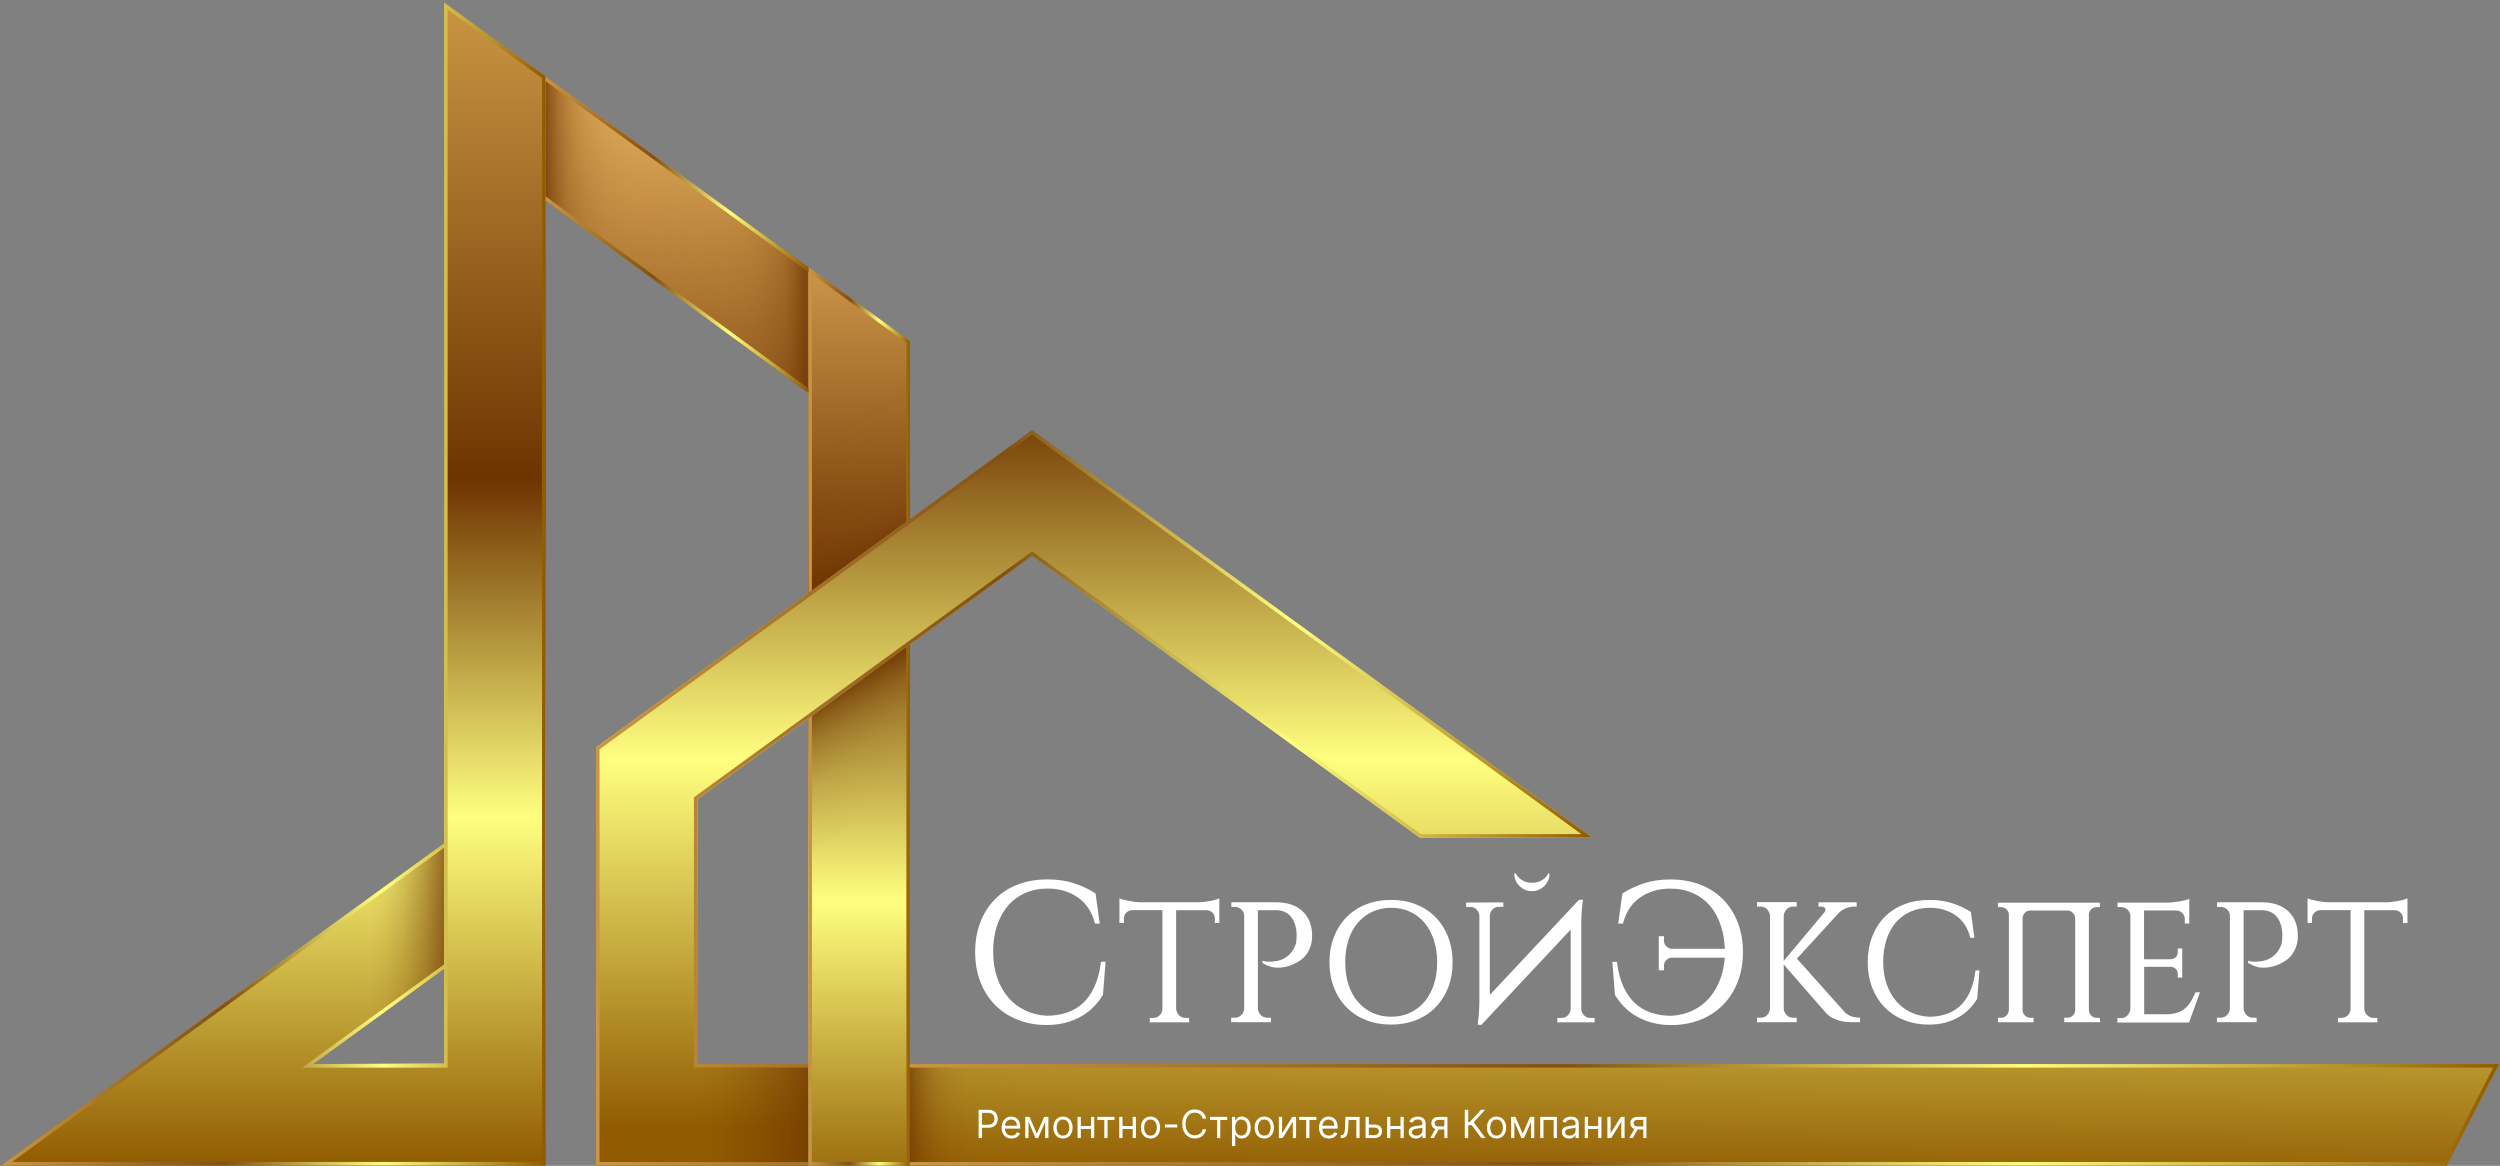
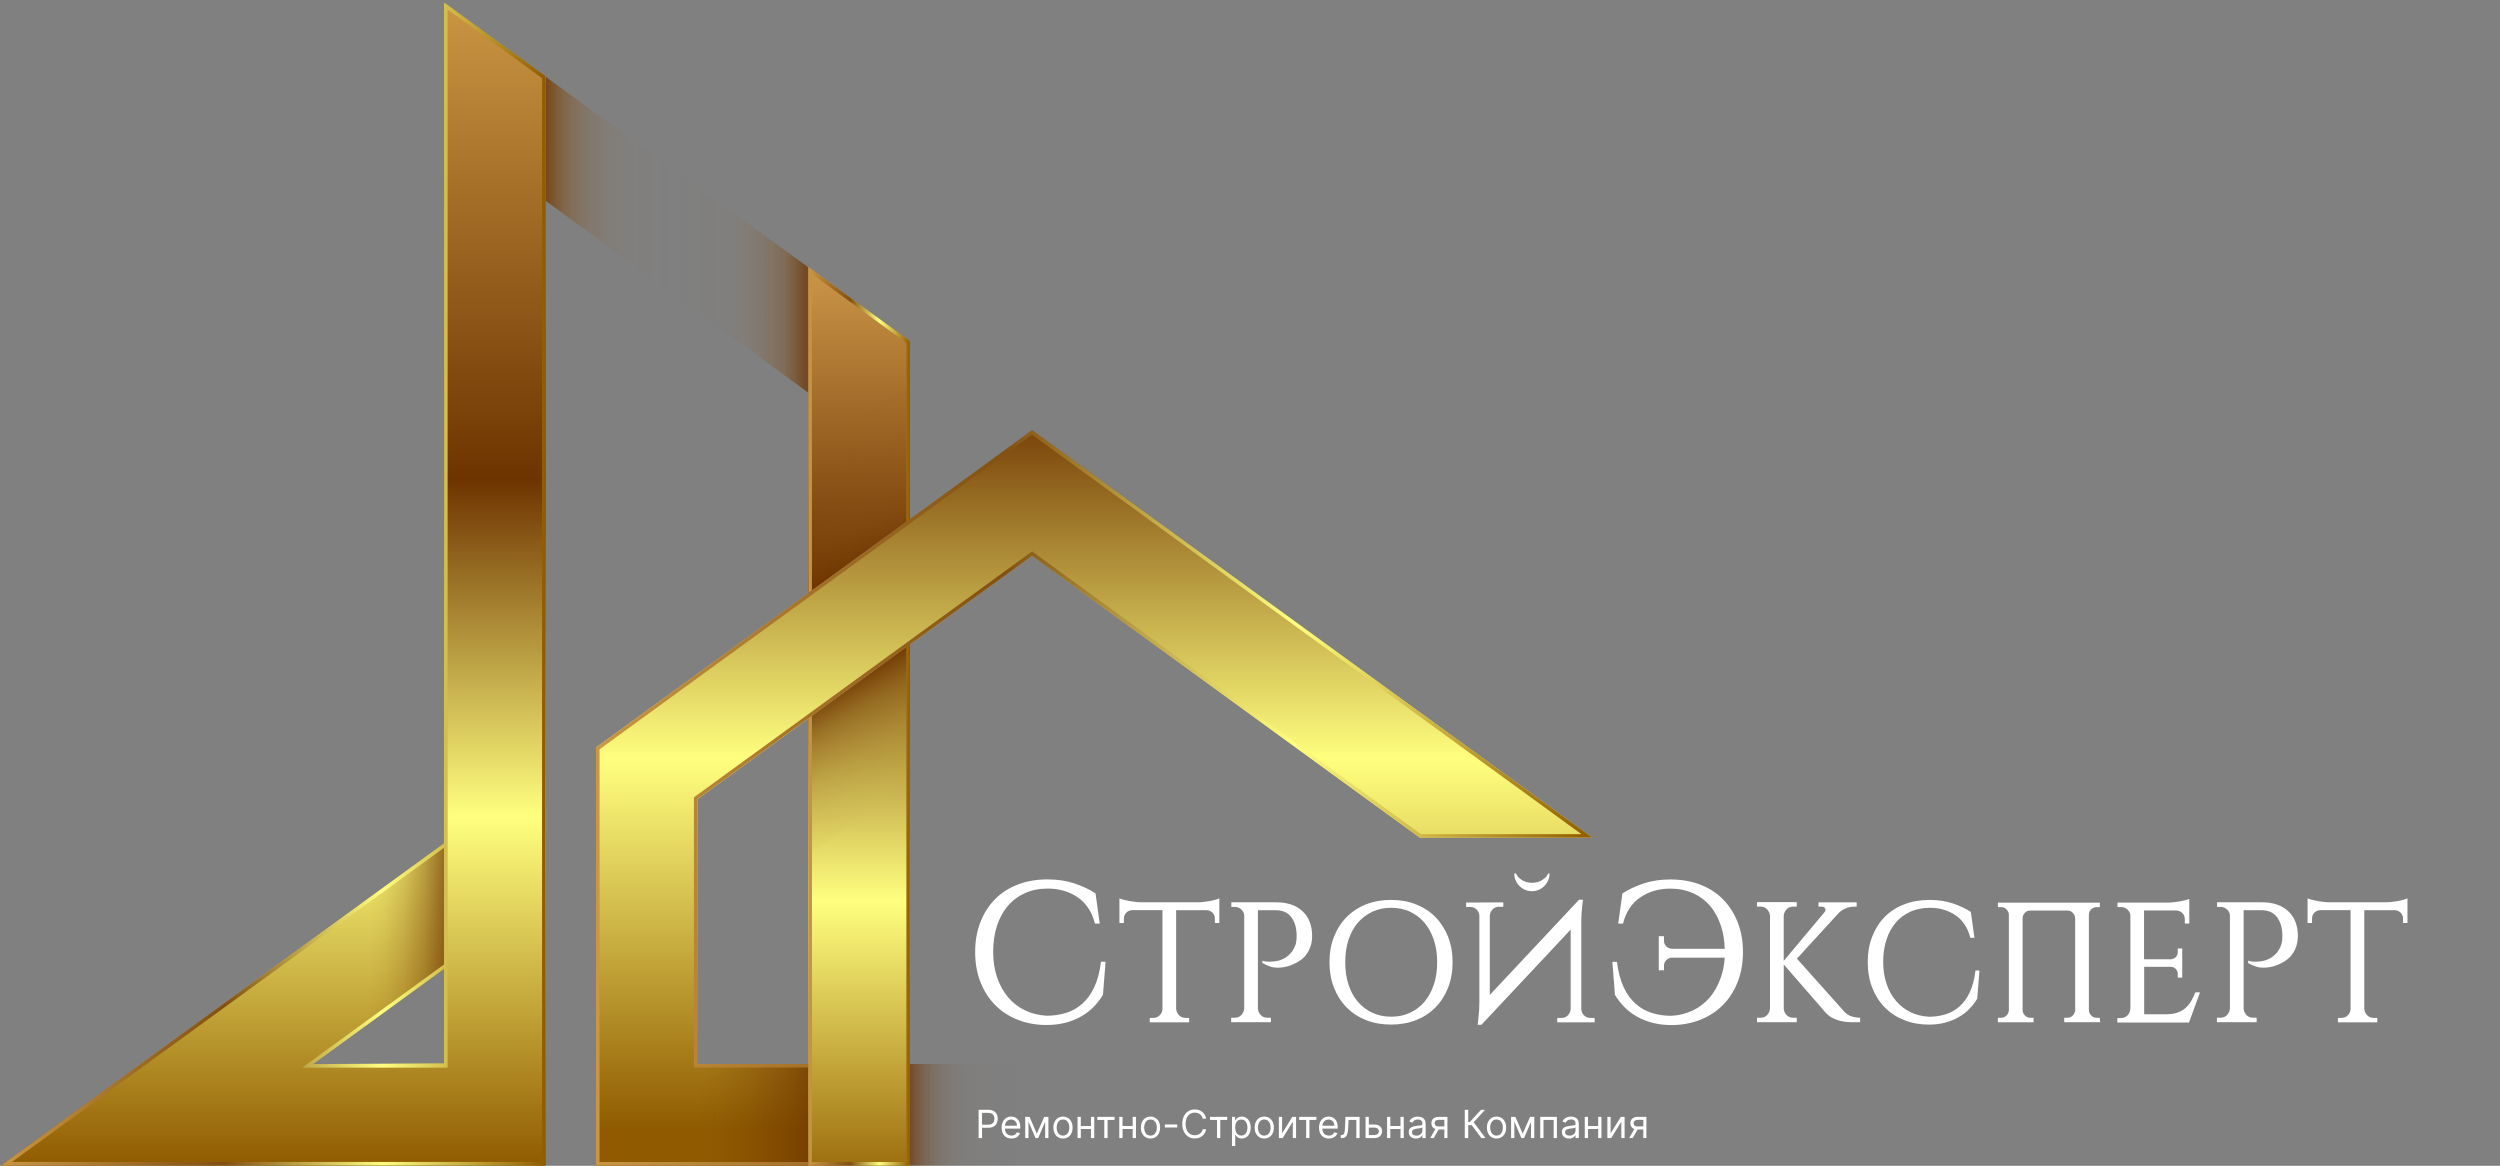
<svg xmlns="http://www.w3.org/2000/svg" width="772" height="360" viewBox="0 0 772 360" fill="none">
  <rect x="0" y="0" width="772" height="360" fill="#808080" stroke="none" />
-   <path d="M249.709 82.619L249.679 121.329L168.469 61.979V23.699L249.709 82.619Z" fill="url(#paint0_linear_1170_20)" />
  <path d="M249.709 82.619L249.679 121.329L168.469 61.979V23.699L249.709 82.619Z" fill="url(#paint1_linear_1170_20)" />
  <path d="M280.968 105.31V160.34L249.648 183.09V82.5L280.968 105.31Z" fill="url(#paint2_linear_1170_20)" />
  <path d="M318.711 132.898L184.051 230.828V359.908H249.651V328.578H215.371V246.778L318.711 171.628L438.401 258.668H491.661L318.711 132.898Z" fill="url(#paint3_linear_1170_20)" />
-   <path d="M280.969 359.908V328.578H771.699L755.559 359.908H280.969Z" fill="url(#paint4_linear_1170_20)" />
  <path d="M249.6 328.578H215.48V359.898H249.6V328.578Z" fill="url(#paint5_linear_1170_20)" />
  <path d="M315.089 328.578H280.969V359.898H315.089V328.578Z" fill="url(#paint6_linear_1170_20)" />
  <path d="M280.978 199V359.91H249.648V221.84L273.308 204.59L280.978 199Z" fill="url(#paint7_linear_1170_20)" />
  <path d="M137.14 0.809V328.589H96.67L114.31 315.759L137.14 299.159L137.13 260.439L114.31 277.039L0.34 359.909H168.47V23.589L137.14 0.809Z" fill="url(#paint8_linear_1170_20)" />
  <path d="M137.139 299.157L114.309 315.758V277.037L137.129 260.438L137.139 299.157Z" fill="url(#paint9_linear_1170_20)" />
  <path d="M341.399 297.009L340.599 307.199C339.779 308.559 338.809 309.799 337.699 310.939C336.589 312.069 335.309 313.049 333.869 313.869C332.429 314.689 330.819 315.339 329.049 315.809C327.279 316.279 325.319 316.519 323.179 316.519C319.969 316.519 317.009 315.979 314.289 314.909C311.569 313.839 309.239 312.319 307.289 310.339C305.339 308.359 303.829 305.999 302.749 303.239C301.669 300.479 301.129 297.399 301.129 293.979C301.129 290.559 301.659 287.599 302.719 284.839C303.779 282.079 305.269 279.719 307.199 277.739C309.129 275.759 311.469 274.239 314.229 273.169C316.989 272.099 320.069 271.559 323.489 271.559C326.539 271.559 329.289 271.969 331.759 272.789C334.229 273.609 336.409 274.639 338.299 275.879L339.599 285.199H338.119C337.209 281.619 335.439 278.919 332.809 277.109C330.179 275.299 327.089 274.389 323.549 274.389C320.959 274.389 318.619 274.849 316.539 275.779C314.459 276.709 312.689 278.019 311.229 279.729C309.769 281.439 308.649 283.499 307.859 285.899C307.079 288.309 306.689 290.969 306.689 293.899C306.689 296.829 307.099 299.479 307.919 301.869C308.739 304.259 309.889 306.309 311.349 308.009C312.809 309.719 314.549 311.059 316.569 312.019C318.589 312.989 320.809 313.529 323.239 313.659C325.299 313.659 327.259 313.369 329.139 312.799C331.009 312.219 332.689 311.289 334.169 309.989C335.649 308.689 336.899 306.979 337.909 304.829C338.919 302.689 339.609 300.079 339.979 296.989H341.399V297.009Z" fill="white" />
  <path d="M369.92 278.628C370.45 278.628 371.04 278.588 371.69 278.518C372.34 278.448 372.98 278.348 373.59 278.238C374.21 278.128 374.78 277.998 375.31 277.848C375.84 277.698 376.24 277.548 376.53 277.408V285.028H375.15V283.658C375.15 282.958 374.91 282.358 374.43 281.858C373.95 281.368 373.36 281.098 372.65 281.068H363.19V311.528C363.26 312.308 363.56 312.968 364.09 313.508C364.62 314.058 365.29 314.328 366.1 314.328H367.21V315.698H355.05V314.328H356.16C356.9 314.328 357.54 314.068 358.09 313.538C358.64 313.008 358.93 312.358 358.96 311.578V281.058H349.56C348.85 281.098 348.26 281.358 347.78 281.848C347.3 282.338 347.06 282.938 347.06 283.648V285.018H345.68V277.398C346 277.548 346.42 277.698 346.95 277.838C347.48 277.988 348.05 278.118 348.67 278.228C349.29 278.338 349.92 278.428 350.57 278.508C351.22 278.578 351.81 278.618 352.34 278.618H369.9L369.92 278.628Z" fill="white" />
  <path d="M394.057 278.629C397.557 278.629 400.287 279.559 402.247 281.409C404.207 283.259 405.188 285.809 405.188 289.049C405.188 290.599 404.888 292.009 404.278 293.279C403.668 294.549 402.878 295.549 401.898 296.289C400.918 297.029 399.788 297.639 398.518 298.109C397.248 298.589 395.928 298.819 394.548 298.819C393.698 298.819 392.937 298.709 392.247 298.479C391.557 298.249 390.758 297.889 389.838 297.399V296.659C390.018 296.729 390.208 296.779 390.418 296.819C390.768 296.929 391.278 296.979 391.948 296.979C392.578 296.979 393.298 296.919 394.088 296.799C394.878 296.679 395.668 296.409 396.438 296.009C397.217 295.609 397.928 295.039 398.578 294.319C399.228 293.599 399.748 292.649 400.138 291.489V291.539C400.318 290.839 400.398 289.989 400.398 288.999V288.579C400.328 286.289 399.748 284.459 398.658 283.109C397.568 281.749 396.008 281.069 393.968 281.069H388.438V311.479C388.508 312.259 388.808 312.919 389.338 313.459C389.868 314.009 390.538 314.279 391.348 314.279H392.458V315.659H380.188V314.279H381.298C382.108 314.279 382.777 314.009 383.307 313.459C383.837 312.909 384.138 312.249 384.208 311.479V282.599C384.138 281.899 383.828 281.299 383.278 280.799C382.728 280.309 382.088 280.059 381.348 280.059H380.237V278.629H394.018H394.057Z" fill="white" />
  <path d="M429.549 277.891C432.369 277.891 434.939 278.351 437.259 279.271C439.579 280.191 441.579 281.491 443.249 283.181C444.919 284.871 446.219 286.901 447.159 289.261C448.089 291.621 448.559 294.251 448.559 297.141C448.559 300.031 448.089 302.661 447.159 305.021C446.229 307.381 444.919 309.411 443.249 311.101C441.579 312.791 439.579 314.101 437.259 315.011C434.939 315.931 432.369 316.391 429.549 316.391C426.729 316.391 424.159 315.931 421.839 315.011C419.519 314.091 417.519 312.791 415.849 311.101C414.179 309.411 412.869 307.381 411.939 305.021C411.009 302.661 410.539 300.031 410.539 297.141C410.539 294.251 411.009 291.621 411.939 289.261C412.869 286.901 414.179 284.871 415.849 283.181C417.519 281.491 419.519 280.181 421.839 279.271C424.159 278.351 426.729 277.891 429.549 277.891ZM429.579 313.961C431.729 313.961 433.679 313.561 435.419 312.741C437.169 311.931 438.649 310.791 439.889 309.331C441.119 307.871 442.079 306.101 442.769 304.041C443.459 301.981 443.799 299.681 443.799 297.141C443.799 294.601 443.459 292.301 442.769 290.241C442.079 288.181 441.119 286.411 439.889 284.951C438.659 283.491 437.169 282.351 435.419 281.541C433.669 280.731 431.729 280.321 429.579 280.321C427.429 280.321 425.529 280.731 423.789 281.541C422.039 282.351 420.549 283.491 419.289 284.951C418.039 286.411 417.079 288.181 416.409 290.241C415.739 292.301 415.409 294.601 415.409 297.141C415.409 299.681 415.739 301.981 416.409 304.041C417.079 306.101 418.039 307.871 419.289 309.331C420.539 310.791 422.039 311.931 423.789 312.741C425.539 313.551 427.469 313.961 429.579 313.961Z" fill="white" />
  <path d="M464.22 278.63V280.01H462.85C462.07 280.01 461.43 280.27 460.92 280.8C460.41 281.33 460.12 281.96 460.05 282.7V307.24L487.61 277.83H488.83L488.57 279.95C488.5 280.58 488.44 281.32 488.38 282.14C488.33 282.97 488.3 283.82 488.3 284.71V311.58C488.33 312.36 488.62 313.01 489.15 313.54C489.68 314.07 490.31 314.33 491.05 314.33H492.42V315.7H480.89V314.33H482.27C483.01 314.33 483.64 314.07 484.15 313.54C484.66 313.01 484.95 312.38 485.02 311.64V287.05L457.46 316.46H456.3C456.41 315.72 456.49 314.96 456.56 314.19C456.63 313.52 456.69 312.77 456.75 311.94C456.8 311.11 456.83 310.29 456.83 309.48V282.72C456.79 282.02 456.51 281.4 455.98 280.87C455.45 280.34 454.83 280.08 454.13 280.08H452.75V278.71L464.23 278.66L464.22 278.63ZM478.5 269.75C478.5 270.49 478.36 271.19 478.08 271.84C477.8 272.49 477.4 273.07 476.89 273.59C476.38 274.1 475.8 274.5 475.14 274.78C474.49 275.06 473.79 275.2 473.05 275.2C472.31 275.2 471.61 275.06 470.96 274.78C470.31 274.5 469.73 274.1 469.21 273.59C468.7 273.08 468.3 272.5 468.02 271.84C467.74 271.19 467.6 270.49 467.6 269.75H468.13C468.41 270.46 469 271.11 469.9 271.71C470.8 272.31 471.87 272.61 473.1 272.61C474.33 272.61 475.4 272.31 476.3 271.71C477.2 271.11 477.79 270.46 478.07 269.75H478.49H478.5Z" fill="white" />
  <path d="M499.318 297.008C499.688 300.098 500.378 302.708 501.388 304.848C502.398 306.988 503.638 308.708 505.128 310.008C506.608 311.308 508.288 312.238 510.158 312.818C512.028 313.398 513.998 313.678 516.058 313.678C518.488 313.558 520.708 313.008 522.728 312.038C524.748 311.068 526.488 309.738 527.948 308.028C529.408 306.318 530.548 304.268 531.378 301.888C532.038 299.998 532.448 297.938 532.608 295.718H516.188C515.568 295.758 515.028 296.018 514.548 296.488C514.068 296.958 513.838 297.528 513.838 298.188V299.608H512.228V289.108H513.838V290.468C513.838 291.168 514.078 291.758 514.548 292.228C515.018 292.698 515.608 292.958 516.308 292.998H532.608C532.528 290.448 532.138 288.098 531.438 285.958C530.658 283.528 529.538 281.458 528.068 279.748C526.608 278.038 524.838 276.718 522.758 275.798C520.678 274.868 518.348 274.408 515.748 274.408C512.208 274.408 509.118 275.318 506.488 277.128C503.858 278.938 502.078 281.638 501.178 285.218H499.698L500.998 275.898C502.888 274.668 505.078 273.638 507.538 272.808C510.008 271.988 512.768 271.578 515.808 271.578C519.228 271.578 522.308 272.118 525.068 273.188C527.828 274.258 530.168 275.778 532.108 277.758C534.038 279.738 535.548 282.098 536.618 284.858C537.688 287.618 538.228 290.658 538.228 293.998C538.228 297.338 537.678 300.498 536.588 303.258C535.498 306.018 533.978 308.378 532.018 310.358C530.058 312.338 527.728 313.858 525.008 314.928C522.288 315.998 519.328 316.538 516.118 316.538C513.978 316.538 512.018 316.298 510.248 315.828C508.478 315.358 506.868 314.708 505.428 313.888C503.988 313.068 502.708 312.088 501.598 310.958C500.488 309.828 499.518 308.578 498.698 307.218L497.898 297.028H499.318V297.008Z" fill="white" />
  <path d="M550.809 311.48C550.879 312.26 551.179 312.92 551.709 313.46C552.239 314.01 552.909 314.28 553.719 314.28H554.829V315.66H542.559V314.28H543.669C544.479 314.28 545.149 314.01 545.679 313.46C546.209 312.91 546.509 312.25 546.579 311.48V282.81C546.509 282.03 546.209 281.36 545.679 280.8C545.149 280.24 544.479 279.95 543.669 279.95H542.559V278.57H554.829V279.95H553.719C552.909 279.95 552.239 280.23 551.709 280.8C551.179 281.36 550.879 282.03 550.809 282.81V296.72L563.399 281.7C563.609 281.45 563.719 281.21 563.719 280.96C563.719 280.68 563.609 280.44 563.399 280.25C563.189 280.06 562.889 279.96 562.499 279.96H561.549V278.64H573.339V279.96H572.709C571.649 279.96 570.659 280.17 569.749 280.59C568.829 281.01 568.069 281.58 567.479 282.28L554.889 296.03L569.489 312.37C570.119 313.04 570.819 313.52 571.579 313.8C572.339 314.08 573.279 314.24 574.409 314.28V315.66H571.819C571.429 315.66 570.909 315.63 570.259 315.58C569.609 315.53 568.899 315.4 568.139 315.21C567.379 315.02 566.609 314.72 565.809 314.31C565.019 313.91 564.299 313.33 563.669 312.59L550.819 297.83V311.48H550.809Z" fill="white" />
  <path d="M611.258 299.678L610.568 308.408C609.858 309.568 609.038 310.638 608.078 311.608C607.128 312.578 606.028 313.418 604.798 314.118C603.568 314.828 602.188 315.378 600.668 315.788C599.148 316.188 597.478 316.398 595.648 316.398C592.898 316.398 590.358 315.938 588.028 315.018C585.698 314.098 583.708 312.798 582.038 311.108C580.368 309.418 579.078 307.388 578.148 305.028C577.228 302.668 576.758 300.018 576.758 297.098C576.758 294.178 577.208 291.628 578.118 289.268C579.028 286.908 580.298 284.878 581.948 283.188C583.598 281.498 585.608 280.188 587.968 279.278C590.328 278.358 592.978 277.898 595.898 277.898C598.508 277.898 600.868 278.248 602.988 278.958C605.108 279.668 606.968 280.548 608.598 281.598L609.708 289.588H608.438C607.658 286.518 606.148 284.208 603.888 282.658C601.628 281.108 598.988 280.328 595.958 280.328C593.738 280.328 591.738 280.728 589.958 281.518C588.178 282.308 586.658 283.438 585.408 284.908C584.158 286.368 583.198 288.138 582.528 290.198C581.858 292.258 581.528 294.548 581.528 297.048C581.528 299.548 581.878 301.828 582.588 303.868C583.288 305.918 584.268 307.668 585.528 309.128C586.778 310.588 588.268 311.738 589.998 312.568C591.728 313.398 593.628 313.868 595.708 313.968C597.468 313.968 599.158 313.718 600.758 313.228C602.358 312.738 603.798 311.928 605.068 310.818C606.338 309.708 607.408 308.238 608.268 306.398C609.128 304.568 609.718 302.328 610.038 299.678H611.258Z" fill="white" />
  <path d="M648.547 315.658H637.437V314.278H638.437C639.067 314.278 639.617 314.048 640.077 313.588C640.537 313.128 640.777 312.588 640.817 311.958V283.598C640.777 282.928 640.537 282.358 640.077 281.888C639.617 281.418 639.087 281.178 638.487 281.178H626.847C626.247 281.178 625.727 281.408 625.287 281.868C624.847 282.328 624.607 282.868 624.577 283.498V311.968C624.607 312.598 624.857 313.148 625.317 313.598C625.777 314.058 626.317 314.288 626.957 314.288H627.957V315.668H616.957V314.288H617.957C618.587 314.288 619.137 314.058 619.597 313.598C620.057 313.138 620.297 312.598 620.337 311.958V282.448C620.297 281.818 620.057 281.268 619.597 280.808C619.137 280.348 618.597 280.118 617.957 280.118H616.957V278.738H648.427V280.118H647.427C646.797 280.118 646.247 280.338 645.787 280.778C645.327 281.218 645.077 281.738 645.047 282.338V311.958C645.077 312.588 645.327 313.138 645.787 313.598C646.247 314.058 646.787 314.288 647.427 314.288H648.377L648.537 315.668L648.547 315.658Z" fill="white" />
  <path d="M676 315.759H653.84V314.379H654.95C655.76 314.379 656.43 314.109 656.96 313.559C657.49 313.009 657.79 312.339 657.86 311.519V282.639C657.79 281.939 657.48 281.339 656.93 280.839C656.38 280.349 655.74 280.099 655 280.099H653.89V278.719H669.44C669.97 278.719 670.56 278.689 671.21 278.609C671.86 278.539 672.5 278.449 673.11 278.349C673.73 278.239 674.3 278.119 674.83 277.979C675.36 277.839 675.76 277.699 676.05 277.559V285.179H674.67V283.799C674.67 283.099 674.43 282.499 673.95 281.999C673.47 281.509 672.88 281.219 672.17 281.149H662.08V296.219H670.37C670.97 296.189 671.48 295.959 671.88 295.559C672.29 295.159 672.49 294.649 672.49 294.049V292.889H673.87V301.879H672.49V300.659C672.49 300.099 672.29 299.609 671.88 299.209C671.47 298.809 671 298.579 670.47 298.549H662.12V313.199H669.05C670.35 313.199 671.47 313.029 672.41 312.699C673.34 312.369 674.16 311.899 674.84 311.299C675.53 310.699 676.12 309.989 676.61 309.159C677.1 308.329 677.54 307.419 677.93 306.439H679.36L675.97 315.749L676 315.759Z" fill="white" />
  <path d="M698.448 278.629C701.948 278.629 704.678 279.559 706.638 281.409C708.598 283.259 709.578 285.809 709.578 289.049C709.578 290.599 709.278 292.009 708.668 293.279C708.058 294.549 707.268 295.549 706.288 296.289C705.308 297.029 704.178 297.639 702.908 298.109C701.638 298.589 700.318 298.819 698.938 298.819C698.088 298.819 697.328 298.709 696.638 298.479C695.948 298.249 695.148 297.889 694.228 297.399V296.659C694.408 296.729 694.598 296.779 694.808 296.819C695.158 296.929 695.668 296.979 696.338 296.979C696.968 296.979 697.688 296.919 698.478 296.799C699.268 296.679 700.058 296.409 700.828 296.009C701.608 295.609 702.318 295.039 702.968 294.319C703.618 293.599 704.138 292.649 704.528 291.489V291.539C704.708 290.839 704.788 289.989 704.788 288.999V288.579C704.718 286.289 704.138 284.459 703.048 283.109C701.958 281.749 700.398 281.069 698.358 281.069H692.828V311.479C692.898 312.259 693.198 312.919 693.728 313.459C694.258 314.009 694.928 314.279 695.738 314.279H696.848V315.659H684.578V314.279H685.688C686.498 314.279 687.168 314.009 687.698 313.459C688.228 312.909 688.528 312.249 688.598 311.479V282.599C688.528 281.899 688.218 281.299 687.668 280.799C687.118 280.309 686.478 280.059 685.738 280.059H684.628V278.629H698.408H698.448Z" fill="white" />
  <path d="M736.818 278.628C737.348 278.628 737.938 278.588 738.588 278.518C739.238 278.448 739.878 278.348 740.488 278.238C741.108 278.128 741.678 277.998 742.208 277.848C742.738 277.698 743.138 277.548 743.428 277.408V285.028H742.048V283.658C742.048 282.958 741.808 282.358 741.328 281.858C740.848 281.368 740.258 281.098 739.548 281.068H730.088V311.528C730.158 312.308 730.458 312.968 730.988 313.508C731.518 314.058 732.188 314.328 732.998 314.328H734.108V315.698H721.948V314.328H723.058C723.798 314.328 724.438 314.068 724.988 313.538C725.538 313.008 725.828 312.358 725.858 311.578V281.058H716.458C715.748 281.098 715.158 281.358 714.678 281.848C714.198 282.338 713.958 282.938 713.958 283.648V285.018H712.578V277.398C712.898 277.548 713.318 277.698 713.848 277.838C714.378 277.988 714.948 278.118 715.568 278.228C716.188 278.338 716.818 278.428 717.468 278.508C718.118 278.578 718.708 278.618 719.238 278.618H736.798L736.818 278.628Z" fill="white" />
  <path d="M280.978 199.008V241.198L249.648 263.988V221.838L273.308 204.588L280.978 199.008Z" fill="url(#paint10_linear_1170_20)" />
  <path d="M280.978 118.129V160.319L249.648 183.109V140.949L273.308 123.709L280.978 118.129Z" fill="url(#paint11_linear_1170_20)" />
  <path d="M137.14 0.809V328.349L96.67 328.599L114.31 315.769L137.14 299.169V297.819L136.05 298.609L113.67 314.889L96.03 327.719L93.32 329.689H138.23V2.949L167.38 24.139V358.809H3.69L114.95 277.909L136.04 262.569L137.12 261.789L137.14 282.289V260.429L114.31 277.019L0.34 359.899H168.47V23.569L137.14 0.789V0.809Z" fill="url(#paint12_linear_1170_20)" />
  <path d="M249.651 82.5V183.09L250.731 182.3V179.21V84.64L279.881 105.87V159.79V161.14L280.971 160.35V105.32L249.641 82.51L249.651 82.5Z" fill="url(#paint13_linear_1170_20)" />
-   <path d="M168.461 23.699V25.039L169.551 25.839L169.651 25.919L248.621 83.189L249.711 83.969V82.629L168.461 23.709V23.699ZM248.591 119.179L170.941 62.429L168.471 60.639V61.969L249.671 121.319V119.949L248.581 119.159L248.591 119.179Z" fill="url(#paint14_linear_1170_20)" />
  <path d="M318.711 132.897L184.051 230.827V359.907H249.651V358.817H185.141V231.377L318.711 134.237L488.321 257.577H438.761L319.351 170.737L318.711 170.267L318.071 170.737L214.731 245.887L214.281 246.207V329.657H248.561H249.651V328.567H215.371V246.757L318.711 171.607L438.401 258.647H491.661L318.701 132.867L318.711 132.897Z" fill="url(#paint15_linear_1170_20)" />
  <path d="M279.881 199.798V201.148V358.818H250.731V222.388V221.038L249.641 221.838V359.908H280.971V199.008L279.881 199.808V199.798Z" fill="url(#paint16_linear_1170_20)" />
-   <path d="M280.969 328.578V329.668H282.059H769.909L754.899 358.818H282.059H280.969V359.908H755.559L771.699 328.578H280.969Z" fill="url(#paint17_linear_1170_20)" />
  <path d="M302.197 351.438V342.71H305.146C305.831 342.71 306.391 342.834 306.825 343.081C307.263 343.325 307.587 343.656 307.797 344.074C308.007 344.491 308.112 344.957 308.112 345.472C308.112 345.986 308.007 346.453 307.797 346.874C307.589 347.294 307.268 347.629 306.834 347.879C306.399 348.126 305.842 348.25 305.163 348.25H303.05V347.312H305.129C305.598 347.312 305.974 347.232 306.259 347.07C306.543 346.908 306.749 346.689 306.876 346.413C307.007 346.135 307.072 345.821 307.072 345.472C307.072 345.122 307.007 344.81 306.876 344.534C306.749 344.259 306.541 344.043 306.254 343.886C305.967 343.727 305.587 343.648 305.112 343.648H303.254V351.438H302.197ZM312.352 351.574C311.722 351.574 311.178 351.435 310.72 351.156C310.266 350.875 309.915 350.483 309.668 349.98C309.423 349.474 309.301 348.886 309.301 348.216C309.301 347.545 309.423 346.955 309.668 346.443C309.915 345.929 310.259 345.528 310.699 345.241C311.142 344.952 311.659 344.807 312.25 344.807C312.591 344.807 312.928 344.864 313.26 344.977C313.592 345.091 313.895 345.276 314.168 345.531C314.44 345.784 314.658 346.119 314.82 346.537C314.982 346.955 315.062 347.469 315.062 348.08V348.506H310.017V347.636H314.04C314.04 347.267 313.966 346.937 313.818 346.648C313.673 346.358 313.466 346.129 313.196 345.962C312.929 345.794 312.614 345.71 312.25 345.71C311.849 345.71 311.503 345.81 311.21 346.009C310.92 346.205 310.697 346.46 310.541 346.776C310.385 347.091 310.307 347.429 310.307 347.79V348.369C310.307 348.864 310.392 349.283 310.562 349.626C310.736 349.967 310.976 350.227 311.283 350.406C311.589 350.582 311.946 350.67 312.352 350.67C312.616 350.67 312.855 350.634 313.068 350.56C313.284 350.483 313.47 350.369 313.626 350.219C313.783 350.065 313.903 349.875 313.989 349.648L314.96 349.92C314.858 350.25 314.686 350.54 314.445 350.79C314.203 351.037 313.905 351.23 313.55 351.369C313.195 351.506 312.795 351.574 312.352 351.574ZM320.172 350.074L322.456 344.892H323.411L320.581 351.438H319.763L316.984 344.892H317.922L320.172 350.074ZM317.598 344.892V351.438H316.592V344.892H317.598ZM322.746 351.438V344.892H323.751V351.438H322.746ZM328.251 351.574C327.661 351.574 327.142 351.433 326.696 351.152C326.253 350.871 325.906 350.477 325.656 349.972C325.409 349.466 325.286 348.875 325.286 348.199C325.286 347.517 325.409 346.922 325.656 346.413C325.906 345.905 326.253 345.51 326.696 345.229C327.142 344.947 327.661 344.807 328.251 344.807C328.842 344.807 329.359 344.947 329.803 345.229C330.249 345.51 330.595 345.905 330.842 346.413C331.092 346.922 331.217 347.517 331.217 348.199C331.217 348.875 331.092 349.466 330.842 349.972C330.595 350.477 330.249 350.871 329.803 351.152C329.359 351.433 328.842 351.574 328.251 351.574ZM328.251 350.67C328.7 350.67 329.07 350.555 329.359 350.325C329.649 350.095 329.864 349.793 330.003 349.418C330.142 349.043 330.212 348.636 330.212 348.199C330.212 347.761 330.142 347.354 330.003 346.976C329.864 346.598 329.649 346.293 329.359 346.06C329.07 345.827 328.7 345.71 328.251 345.71C327.803 345.71 327.433 345.827 327.143 346.06C326.854 346.293 326.639 346.598 326.5 346.976C326.361 347.354 326.291 347.761 326.291 348.199C326.291 348.636 326.361 349.043 326.5 349.418C326.639 349.793 326.854 350.095 327.143 350.325C327.433 350.555 327.803 350.67 328.251 350.67ZM337.133 347.705V348.642H333.52V347.705H337.133ZM333.758 344.892V351.438H332.752V344.892H333.758ZM337.9 344.892V351.438H336.895V344.892H337.9ZM338.846 345.83V344.892H344.164V345.83H342.017V351.438H341.011V345.83H338.846ZM350.012 347.705V348.642H346.398V347.705H350.012ZM346.637 344.892V351.438H345.631V344.892H346.637ZM350.779 344.892V351.438H349.773V344.892H350.779ZM355.275 351.574C354.684 351.574 354.165 351.433 353.719 351.152C353.276 350.871 352.93 350.477 352.68 349.972C352.433 349.466 352.309 348.875 352.309 348.199C352.309 347.517 352.433 346.922 352.68 346.413C352.93 345.905 353.276 345.51 353.719 345.229C354.165 344.947 354.684 344.807 355.275 344.807C355.866 344.807 356.383 344.947 356.826 345.229C357.272 345.51 357.619 345.905 357.866 346.413C358.116 346.922 358.241 347.517 358.241 348.199C358.241 348.875 358.116 349.466 357.866 349.972C357.619 350.477 357.272 350.871 356.826 351.152C356.383 351.433 355.866 351.574 355.275 351.574ZM355.275 350.67C355.724 350.67 356.093 350.555 356.383 350.325C356.673 350.095 356.887 349.793 357.026 349.418C357.165 349.043 357.235 348.636 357.235 348.199C357.235 347.761 357.165 347.354 357.026 346.976C356.887 346.598 356.673 346.293 356.383 346.06C356.093 345.827 355.724 345.71 355.275 345.71C354.826 345.71 354.457 345.827 354.167 346.06C353.877 346.293 353.663 346.598 353.523 346.976C353.384 347.354 353.315 347.761 353.315 348.199C353.315 348.636 353.384 349.043 353.523 349.418C353.663 349.793 353.877 350.095 354.167 350.325C354.457 350.555 354.826 350.67 355.275 350.67ZM363.526 347.227V348.165H359.708V347.227H363.526ZM372.455 345.438H371.398C371.335 345.134 371.226 344.866 371.07 344.636C370.916 344.406 370.729 344.213 370.507 344.057C370.288 343.898 370.045 343.778 369.778 343.699C369.511 343.619 369.233 343.58 368.943 343.58C368.415 343.58 367.936 343.713 367.507 343.98C367.081 344.247 366.741 344.641 366.489 345.161C366.239 345.68 366.114 346.318 366.114 347.074C366.114 347.83 366.239 348.467 366.489 348.987C366.741 349.507 367.081 349.901 367.507 350.168C367.936 350.435 368.415 350.568 368.943 350.568C369.233 350.568 369.511 350.528 369.778 350.449C370.045 350.369 370.288 350.251 370.507 350.095C370.729 349.936 370.916 349.741 371.07 349.511C371.226 349.278 371.335 349.011 371.398 348.71H372.455C372.375 349.156 372.23 349.555 372.02 349.908C371.81 350.26 371.548 350.56 371.236 350.807C370.923 351.051 370.572 351.237 370.183 351.365C369.797 351.493 369.384 351.557 368.943 351.557C368.199 351.557 367.537 351.375 366.957 351.011C366.378 350.648 365.922 350.131 365.589 349.46C365.257 348.79 365.091 347.994 365.091 347.074C365.091 346.153 365.257 345.358 365.589 344.688C365.922 344.017 366.378 343.5 366.957 343.136C367.537 342.773 368.199 342.591 368.943 342.591C369.384 342.591 369.797 342.655 370.183 342.783C370.572 342.911 370.923 343.098 371.236 343.345C371.548 343.589 371.81 343.888 372.02 344.24C372.23 344.589 372.375 344.989 372.455 345.438ZM373.651 345.83V344.892H378.969V345.83H376.821V351.438H375.816V345.83H373.651ZM380.436 353.892V344.892H381.408V345.932H381.527C381.601 345.818 381.703 345.673 381.834 345.497C381.967 345.318 382.158 345.159 382.405 345.02C382.655 344.878 382.993 344.807 383.419 344.807C383.97 344.807 384.456 344.945 384.876 345.22C385.297 345.496 385.625 345.886 385.861 346.392C386.097 346.898 386.214 347.494 386.214 348.182C386.214 348.875 386.097 349.476 385.861 349.984C385.625 350.49 385.298 350.882 384.881 351.161C384.463 351.436 383.982 351.574 383.436 351.574C383.016 351.574 382.679 351.504 382.426 351.365C382.173 351.223 381.979 351.062 381.842 350.884C381.706 350.702 381.601 350.551 381.527 350.432H381.442V353.892H380.436ZM381.425 348.165C381.425 348.659 381.497 349.095 381.642 349.473C381.787 349.848 381.999 350.142 382.277 350.355C382.555 350.565 382.896 350.67 383.3 350.67C383.72 350.67 384.071 350.56 384.352 350.338C384.636 350.114 384.849 349.812 384.991 349.435C385.136 349.054 385.209 348.631 385.209 348.165C385.209 347.705 385.138 347.29 384.996 346.92C384.857 346.548 384.645 346.254 384.361 346.038C384.08 345.82 383.726 345.71 383.3 345.71C382.891 345.71 382.547 345.814 382.268 346.021C381.99 346.226 381.78 346.513 381.638 346.882C381.496 347.249 381.425 347.676 381.425 348.165ZM390.408 351.574C389.817 351.574 389.298 351.433 388.852 351.152C388.409 350.871 388.062 350.477 387.812 349.972C387.565 349.466 387.442 348.875 387.442 348.199C387.442 347.517 387.565 346.922 387.812 346.413C388.062 345.905 388.409 345.51 388.852 345.229C389.298 344.947 389.817 344.807 390.408 344.807C390.999 344.807 391.516 344.947 391.959 345.229C392.405 345.51 392.751 345.905 392.999 346.413C393.249 346.922 393.374 347.517 393.374 348.199C393.374 348.875 393.249 349.466 392.999 349.972C392.751 350.477 392.405 350.871 391.959 351.152C391.516 351.433 390.999 351.574 390.408 351.574ZM390.408 350.67C390.857 350.67 391.226 350.555 391.516 350.325C391.805 350.095 392.02 349.793 392.159 349.418C392.298 349.043 392.368 348.636 392.368 348.199C392.368 347.761 392.298 347.354 392.159 346.976C392.02 346.598 391.805 346.293 391.516 346.06C391.226 345.827 390.857 345.71 390.408 345.71C389.959 345.71 389.589 345.827 389.3 346.06C389.01 346.293 388.795 346.598 388.656 346.976C388.517 347.354 388.447 347.761 388.447 348.199C388.447 348.636 388.517 349.043 388.656 349.418C388.795 349.793 389.01 350.095 389.3 350.325C389.589 350.555 389.959 350.67 390.408 350.67ZM395.914 349.955L399.068 344.892H400.227V351.438H399.221V346.375L396.085 351.438H394.909V344.892H395.914V349.955ZM401.178 345.83V344.892H406.496V345.83H404.349V351.438H403.343V345.83H401.178ZM410.368 351.574C409.737 351.574 409.193 351.435 408.736 351.156C408.281 350.875 407.93 350.483 407.683 349.98C407.439 349.474 407.317 348.886 407.317 348.216C407.317 347.545 407.439 346.955 407.683 346.443C407.93 345.929 408.274 345.528 408.714 345.241C409.158 344.952 409.675 344.807 410.266 344.807C410.607 344.807 410.943 344.864 411.276 344.977C411.608 345.091 411.911 345.276 412.183 345.531C412.456 345.784 412.673 346.119 412.835 346.537C412.997 346.955 413.078 347.469 413.078 348.08V348.506H408.033V347.636H412.055C412.055 347.267 411.982 346.937 411.834 346.648C411.689 346.358 411.482 346.129 411.212 345.962C410.945 345.794 410.629 345.71 410.266 345.71C409.865 345.71 409.518 345.81 409.226 346.009C408.936 346.205 408.713 346.46 408.557 346.776C408.401 347.091 408.322 347.429 408.322 347.79V348.369C408.322 348.864 408.408 349.283 408.578 349.626C408.751 349.967 408.991 350.227 409.298 350.406C409.605 350.582 409.962 350.67 410.368 350.67C410.632 350.67 410.871 350.634 411.084 350.56C411.3 350.483 411.486 350.369 411.642 350.219C411.798 350.065 411.919 349.875 412.004 349.648L412.976 349.92C412.874 350.25 412.702 350.54 412.46 350.79C412.219 351.037 411.92 351.23 411.565 351.369C411.21 351.506 410.811 351.574 410.368 351.574ZM414.028 351.438V350.5H414.267C414.463 350.5 414.626 350.462 414.757 350.385C414.888 350.305 414.993 350.168 415.072 349.972C415.155 349.773 415.217 349.497 415.26 349.145C415.305 348.79 415.338 348.338 415.358 347.79L415.477 344.892H419.841V351.438H418.835V345.83H416.432L416.33 348.165C416.307 348.702 416.259 349.175 416.185 349.584C416.114 349.99 416.004 350.331 415.857 350.607C415.712 350.882 415.518 351.089 415.277 351.229C415.036 351.368 414.733 351.438 414.369 351.438H414.028ZM422.555 347.261H424.43C425.197 347.261 425.784 347.456 426.19 347.845C426.597 348.234 426.8 348.727 426.8 349.324C426.8 349.716 426.709 350.072 426.527 350.393C426.345 350.712 426.078 350.966 425.726 351.156C425.374 351.344 424.942 351.438 424.43 351.438H421.686V344.892H422.692V350.5H424.43C424.828 350.5 425.155 350.395 425.411 350.185C425.666 349.974 425.794 349.705 425.794 349.375C425.794 349.028 425.666 348.746 425.411 348.527C425.155 348.308 424.828 348.199 424.43 348.199H422.555V347.261ZM432.711 347.705V348.642H429.098V347.705H432.711ZM429.336 344.892V351.438H428.331V344.892H429.336ZM433.478 344.892V351.438H432.473V344.892H433.478ZM437.241 351.591C436.826 351.591 436.45 351.513 436.112 351.357C435.774 351.197 435.505 350.969 435.306 350.67C435.108 350.369 435.008 350.006 435.008 349.58C435.008 349.205 435.082 348.901 435.23 348.668C435.377 348.432 435.575 348.247 435.822 348.114C436.069 347.98 436.342 347.881 436.64 347.815C436.941 347.747 437.244 347.693 437.548 347.653C437.946 347.602 438.268 347.564 438.515 347.538C438.765 347.51 438.947 347.463 439.061 347.398C439.177 347.332 439.235 347.219 439.235 347.057V347.023C439.235 346.602 439.12 346.276 438.89 346.043C438.663 345.81 438.318 345.693 437.855 345.693C437.375 345.693 436.998 345.798 436.725 346.009C436.453 346.219 436.261 346.443 436.15 346.682L435.196 346.341C435.366 345.943 435.593 345.634 435.877 345.412C436.164 345.187 436.477 345.031 436.815 344.943C437.156 344.852 437.491 344.807 437.821 344.807C438.031 344.807 438.272 344.832 438.545 344.884C438.821 344.932 439.086 345.033 439.342 345.186C439.6 345.339 439.815 345.571 439.985 345.881C440.156 346.19 440.241 346.605 440.241 347.125V351.438H439.235V350.551H439.184C439.116 350.693 439.002 350.845 438.843 351.007C438.684 351.169 438.473 351.307 438.208 351.42C437.944 351.534 437.622 351.591 437.241 351.591ZM437.395 350.688C437.792 350.688 438.127 350.609 438.4 350.453C438.676 350.297 438.883 350.095 439.022 349.848C439.164 349.601 439.235 349.341 439.235 349.068V348.148C439.193 348.199 439.099 348.246 438.954 348.288C438.812 348.328 438.647 348.364 438.46 348.395C438.275 348.423 438.095 348.449 437.919 348.472C437.745 348.491 437.605 348.509 437.497 348.523C437.235 348.557 436.991 348.612 436.764 348.689C436.539 348.763 436.358 348.875 436.218 349.026C436.082 349.173 436.014 349.375 436.014 349.631C436.014 349.98 436.143 350.244 436.402 350.423C436.663 350.599 436.994 350.688 437.395 350.688ZM446.014 351.438V345.812H444.276C443.884 345.812 443.575 345.903 443.351 346.085C443.126 346.267 443.014 346.517 443.014 346.835C443.014 347.148 443.115 347.393 443.317 347.572C443.521 347.751 443.801 347.841 444.156 347.841H446.27V348.778H444.156C443.713 348.778 443.331 348.7 443.01 348.544C442.689 348.388 442.442 348.165 442.268 347.875C442.095 347.582 442.009 347.236 442.009 346.835C442.009 346.432 442.099 346.085 442.281 345.795C442.463 345.506 442.723 345.283 443.061 345.126C443.402 344.97 443.807 344.892 444.276 344.892H446.969V351.438H446.014ZM441.651 351.438L443.509 348.182H444.599L442.741 351.438H441.651ZM457.457 351.438L454.457 347.432H453.383V351.438H452.326V342.71H453.383V346.494H453.843L457.338 342.71H458.599L455.071 346.545L458.718 351.438H457.457ZM462.126 351.574C461.536 351.574 461.017 351.433 460.571 351.152C460.128 350.871 459.781 350.477 459.531 349.972C459.284 349.466 459.161 348.875 459.161 348.199C459.161 347.517 459.284 346.922 459.531 346.413C459.781 345.905 460.128 345.51 460.571 345.229C461.017 344.947 461.536 344.807 462.126 344.807C462.717 344.807 463.234 344.947 463.678 345.229C464.124 345.51 464.47 345.905 464.717 346.413C464.967 346.922 465.092 347.517 465.092 348.199C465.092 348.875 464.967 349.466 464.717 349.972C464.47 350.477 464.124 350.871 463.678 351.152C463.234 351.433 462.717 351.574 462.126 351.574ZM462.126 350.67C462.575 350.67 462.945 350.555 463.234 350.325C463.524 350.095 463.739 349.793 463.878 349.418C464.017 349.043 464.087 348.636 464.087 348.199C464.087 347.761 464.017 347.354 463.878 346.976C463.739 346.598 463.524 346.293 463.234 346.06C462.945 345.827 462.575 345.71 462.126 345.71C461.678 345.71 461.308 345.827 461.018 346.06C460.729 346.293 460.514 346.598 460.375 346.976C460.236 347.354 460.166 347.761 460.166 348.199C460.166 348.636 460.236 349.043 460.375 349.418C460.514 349.793 460.729 350.095 461.018 350.325C461.308 350.555 461.678 350.67 462.126 350.67ZM470.207 350.074L472.491 344.892H473.446L470.616 351.438H469.798L467.02 344.892H467.957L470.207 350.074ZM467.633 344.892V351.438H466.627V344.892H467.633ZM472.781 351.438V344.892H473.787V351.438H472.781ZM475.627 351.438V344.892H480.775V351.438H479.77V345.83H476.633V351.438H475.627ZM484.538 351.591C484.123 351.591 483.747 351.513 483.409 351.357C483.071 351.197 482.802 350.969 482.603 350.67C482.404 350.369 482.305 350.006 482.305 349.58C482.305 349.205 482.379 348.901 482.527 348.668C482.674 348.432 482.872 348.247 483.119 348.114C483.366 347.98 483.639 347.881 483.937 347.815C484.238 347.747 484.541 347.693 484.845 347.653C485.243 347.602 485.565 347.564 485.812 347.538C486.062 347.51 486.244 347.463 486.358 347.398C486.474 347.332 486.532 347.219 486.532 347.057V347.023C486.532 346.602 486.417 346.276 486.187 346.043C485.96 345.81 485.615 345.693 485.152 345.693C484.672 345.693 484.295 345.798 484.022 346.009C483.75 346.219 483.558 346.443 483.447 346.682L482.493 346.341C482.663 345.943 482.89 345.634 483.174 345.412C483.461 345.187 483.774 345.031 484.112 344.943C484.453 344.852 484.788 344.807 485.118 344.807C485.328 344.807 485.569 344.832 485.842 344.884C486.118 344.932 486.383 345.033 486.639 345.186C486.897 345.339 487.112 345.571 487.282 345.881C487.453 346.19 487.538 346.605 487.538 347.125V351.438H486.532V350.551H486.481C486.413 350.693 486.299 350.845 486.14 351.007C485.981 351.169 485.77 351.307 485.505 351.42C485.241 351.534 484.919 351.591 484.538 351.591ZM484.691 350.688C485.089 350.688 485.424 350.609 485.697 350.453C485.973 350.297 486.18 350.095 486.319 349.848C486.461 349.601 486.532 349.341 486.532 349.068V348.148C486.49 348.199 486.396 348.246 486.251 348.288C486.109 348.328 485.944 348.364 485.757 348.395C485.572 348.423 485.392 348.449 485.216 348.472C485.042 348.491 484.902 348.509 484.794 348.523C484.532 348.557 484.288 348.612 484.061 348.689C483.836 348.763 483.654 348.875 483.515 349.026C483.379 349.173 483.311 349.375 483.311 349.631C483.311 349.98 483.44 350.244 483.699 350.423C483.96 350.599 484.291 350.688 484.691 350.688ZM493.754 347.705V348.642H490.141V347.705H493.754ZM490.379 344.892V351.438H489.374V344.892H490.379ZM494.521 344.892V351.438H493.516V344.892H494.521ZM497.364 349.955L500.517 344.892H501.676V351.438H500.67V346.375L497.534 351.438H496.358V344.892H497.364V349.955ZM507.456 351.438V345.812H505.717C505.325 345.812 505.017 345.903 504.792 346.085C504.568 346.267 504.456 346.517 504.456 346.835C504.456 347.148 504.556 347.393 504.758 347.572C504.963 347.751 505.243 347.841 505.598 347.841H507.711V348.778H505.598C505.154 348.778 504.772 348.7 504.451 348.544C504.13 348.388 503.883 348.165 503.71 347.875C503.537 347.582 503.45 347.236 503.45 346.835C503.45 346.432 503.541 346.085 503.723 345.795C503.904 345.506 504.164 345.283 504.502 345.126C504.843 344.97 505.248 344.892 505.717 344.892H508.41V351.438H507.456ZM503.092 351.438L504.95 348.182H506.041L504.183 351.438H503.092Z" fill="white" />
  <defs>
    <linearGradient id="paint0_linear_1170_20" x1="206.249" y1="366.979" x2="209.589" y2="18.869" gradientUnits="userSpaceOnUse">
      <stop stop-color="#905B00" />
      <stop offset="0.3" stop-color="#FFFF7F" />
      <stop offset="0.59" stop-color="#6E3400" />
      <stop offset="1" stop-color="#EDB964" />
    </linearGradient>
    <linearGradient id="paint1_linear_1170_20" x1="166.289" y1="72.509" x2="248.369" y2="72.509" gradientUnits="userSpaceOnUse">
      <stop stop-color="#6F3500" />
      <stop offset="0.02" stop-color="#733903" stop-opacity="0.87" />
      <stop offset="0.07" stop-color="#7D440B" stop-opacity="0.6" />
      <stop offset="0.12" stop-color="#854D11" stop-opacity="0.38" />
      <stop offset="0.18" stop-color="#8C5316" stop-opacity="0.21" />
      <stop offset="0.25" stop-color="#905819" stop-opacity="0.09" />
      <stop offset="0.34" stop-color="#935B1B" stop-opacity="0.02" />
      <stop offset="0.51" stop-color="#945C1C" stop-opacity="0" />
      <stop offset="0.7" stop-color="#925A1B" stop-opacity="0.02" />
      <stop offset="0.79" stop-color="#8F5618" stop-opacity="0.09" />
      <stop offset="0.86" stop-color="#884F13" stop-opacity="0.21" />
      <stop offset="0.93" stop-color="#7F460C" stop-opacity="0.38" />
      <stop offset="0.98" stop-color="#733903" stop-opacity="0.61" />
      <stop offset="1" stop-color="#6E3400" stop-opacity="0.7" />
    </linearGradient>
    <linearGradient id="paint2_linear_1170_20" x1="265.308" y1="370.11" x2="265.308" y2="47.58" gradientUnits="userSpaceOnUse">
      <stop stop-color="#905B00" />
      <stop offset="0.3" stop-color="#FFFF7F" />
      <stop offset="0.59" stop-color="#6E3400" />
      <stop offset="1" stop-color="#EDB964" />
    </linearGradient>
    <linearGradient id="paint3_linear_1170_20" x1="337.861" y1="348.628" x2="337.861" y2="-32.022" gradientUnits="userSpaceOnUse">
      <stop stop-color="#905B00" />
      <stop offset="0.3" stop-color="#FFFF7F" />
      <stop offset="0.59" stop-color="#6E3400" />
      <stop offset="1" stop-color="#EDB964" />
    </linearGradient>
    <linearGradient id="paint4_linear_1170_20" x1="525.989" y1="365.668" x2="529.349" y2="6.178" gradientUnits="userSpaceOnUse">
      <stop stop-color="#905B00" />
      <stop offset="0.3" stop-color="#FFFF7F" />
      <stop offset="0.59" stop-color="#6E3400" />
      <stop offset="1" stop-color="#EDB964" />
    </linearGradient>
    <linearGradient id="paint5_linear_1170_20" x1="215.48" y1="344.248" x2="249.6" y2="344.248" gradientUnits="userSpaceOnUse">
      <stop stop-color="#6E3400" stop-opacity="0" />
      <stop offset="0.2" stop-color="#6E3400" stop-opacity="0.06" />
      <stop offset="0.47" stop-color="#6E3400" stop-opacity="0.22" />
      <stop offset="0.79" stop-color="#6E3400" stop-opacity="0.48" />
      <stop offset="1" stop-color="#6E3400" stop-opacity="0.7" />
    </linearGradient>
    <linearGradient id="paint6_linear_1170_20" x1="315.089" y1="344.248" x2="280.969" y2="344.248" gradientUnits="userSpaceOnUse">
      <stop stop-color="#6E3400" stop-opacity="0" />
      <stop offset="0.47" stop-color="#6E3400" stop-opacity="0.02" />
      <stop offset="0.64" stop-color="#6E3400" stop-opacity="0.08" />
      <stop offset="0.77" stop-color="#6E3400" stop-opacity="0.19" />
      <stop offset="0.86" stop-color="#6E3400" stop-opacity="0.34" />
      <stop offset="0.95" stop-color="#6E3400" stop-opacity="0.54" />
      <stop offset="1" stop-color="#6E3400" stop-opacity="0.7" />
    </linearGradient>
    <linearGradient id="paint7_linear_1170_20" x1="265.308" y1="371.22" x2="265.308" y2="60.93" gradientUnits="userSpaceOnUse">
      <stop stop-color="#905B00" />
      <stop offset="0.3" stop-color="#FFFF7F" />
      <stop offset="0.59" stop-color="#6E3400" />
      <stop offset="1" stop-color="#EDB964" />
    </linearGradient>
    <linearGradient id="paint8_linear_1170_20" x1="84.4" y1="0.809" x2="84.4" y2="359.909" gradientUnits="userSpaceOnUse">
      <stop stop-color="#CA9643" />
      <stop offset="0.41" stop-color="#6E3400" />
      <stop offset="0.7" stop-color="#FFFF7F" />
      <stop offset="1" stop-color="#905B00" />
    </linearGradient>
    <linearGradient id="paint9_linear_1170_20" x1="114.309" y1="288.098" x2="137.139" y2="288.098" gradientUnits="userSpaceOnUse">
      <stop stop-color="#6F3501" stop-opacity="0" />
      <stop offset="0.2" stop-color="#6F3501" stop-opacity="0.05" />
      <stop offset="0.46" stop-color="#6F3501" stop-opacity="0.19" />
      <stop offset="0.74" stop-color="#6F3501" stop-opacity="0.42" />
      <stop offset="1" stop-color="#6F3501" stop-opacity="0.7" />
    </linearGradient>
    <linearGradient id="paint10_linear_1170_20" x1="289.758" y1="268.028" x2="255.138" y2="216.308" gradientUnits="userSpaceOnUse">
      <stop stop-color="#E2D766" stop-opacity="0" />
      <stop offset="0.26" stop-color="#DCCF61" stop-opacity="0.03" />
      <stop offset="0.47" stop-color="#CDBA53" stop-opacity="0.12" />
      <stop offset="0.68" stop-color="#B3953C" stop-opacity="0.28" />
      <stop offset="0.87" stop-color="#8E611C" stop-opacity="0.5" />
      <stop offset="1" stop-color="#6E3400" stop-opacity="0.7" />
    </linearGradient>
    <linearGradient id="paint11_linear_1170_20" x1="245.188" y1="113.689" x2="275.488" y2="169.299" gradientUnits="userSpaceOnUse">
      <stop stop-color="#945C1C" stop-opacity="0" />
      <stop offset="0.47" stop-color="#935B1B" stop-opacity="0.02" />
      <stop offset="0.64" stop-color="#8F5718" stop-opacity="0.08" />
      <stop offset="0.77" stop-color="#895114" stop-opacity="0.19" />
      <stop offset="0.86" stop-color="#81480E" stop-opacity="0.34" />
      <stop offset="0.95" stop-color="#763D06" stop-opacity="0.54" />
      <stop offset="1" stop-color="#6E3400" stop-opacity="0.7" />
    </linearGradient>
    <linearGradient id="paint12_linear_1170_20" x1="0.34" y1="180.359" x2="168.47" y2="180.359" gradientUnits="userSpaceOnUse">
      <stop stop-color="#CA9643" />
      <stop offset="0.41" stop-color="#825011" />
      <stop offset="0.7" stop-color="#FFFF7F" />
      <stop offset="1" stop-color="#905B00" />
    </linearGradient>
    <linearGradient id="paint13_linear_1170_20" x1="249.651" y1="132.79" x2="280.981" y2="132.79" gradientUnits="userSpaceOnUse">
      <stop stop-color="#CA9643" />
      <stop offset="0.41" stop-color="#825011" />
      <stop offset="0.7" stop-color="#FFFF7F" />
      <stop offset="1" stop-color="#905B00" />
    </linearGradient>
    <linearGradient id="paint14_linear_1170_20" x1="168.461" y1="72.509" x2="249.711" y2="72.509" gradientUnits="userSpaceOnUse">
      <stop stop-color="#CA9643" />
      <stop offset="0.41" stop-color="#825011" />
      <stop offset="0.7" stop-color="#FFFF7F" />
      <stop offset="1" stop-color="#905B00" />
    </linearGradient>
    <linearGradient id="paint15_linear_1170_20" x1="184.051" y1="246.397" x2="491.661" y2="246.397" gradientUnits="userSpaceOnUse">
      <stop stop-color="#CA9643" />
      <stop offset="0.41" stop-color="#825011" />
      <stop offset="0.7" stop-color="#FFFF7F" />
      <stop offset="1" stop-color="#905B00" />
    </linearGradient>
    <linearGradient id="paint16_linear_1170_20" x1="249.651" y1="279.448" x2="280.981" y2="279.448" gradientUnits="userSpaceOnUse">
      <stop stop-color="#CA9643" />
      <stop offset="0.41" stop-color="#825011" />
      <stop offset="0.7" stop-color="#FFFF7F" />
      <stop offset="1" stop-color="#905B00" />
    </linearGradient>
    <linearGradient id="paint17_linear_1170_20" x1="280.969" y1="344.248" x2="771.699" y2="344.248" gradientUnits="userSpaceOnUse">
      <stop stop-color="#CA9643" />
      <stop offset="0.41" stop-color="#825011" />
      <stop offset="0.7" stop-color="#FFFF7F" />
      <stop offset="1" stop-color="#905B00" />
    </linearGradient>
  </defs>
</svg>